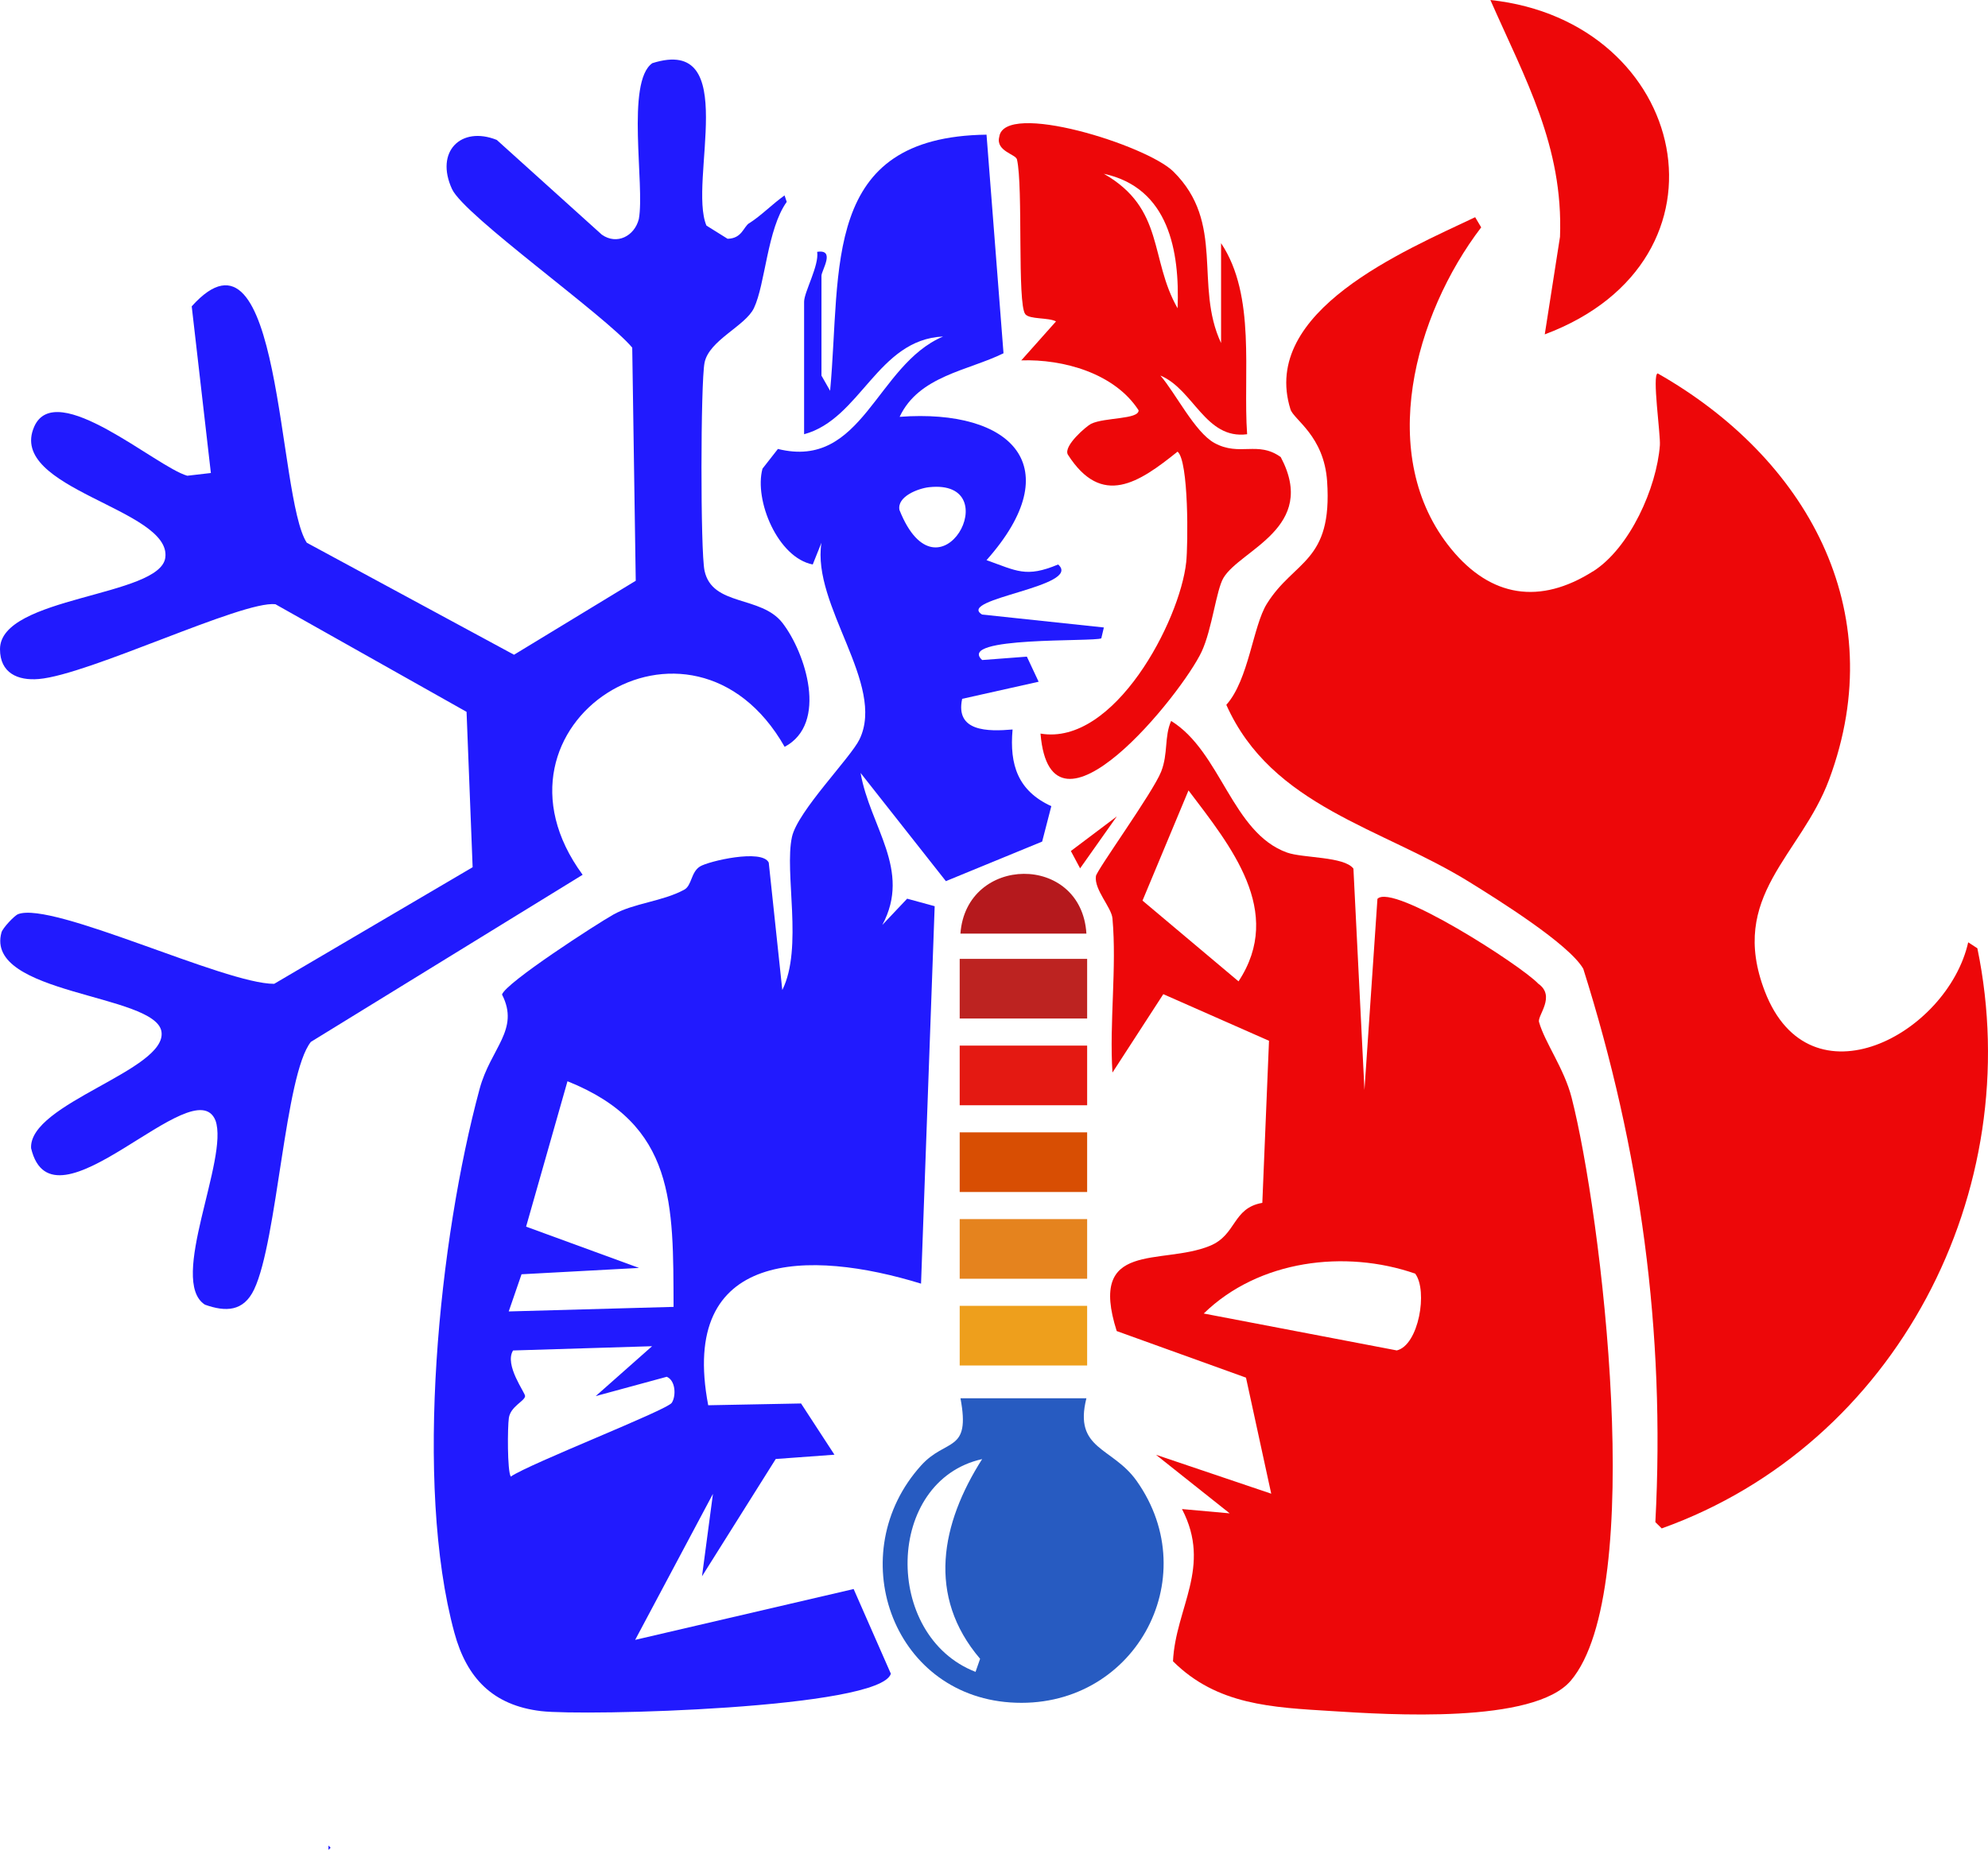
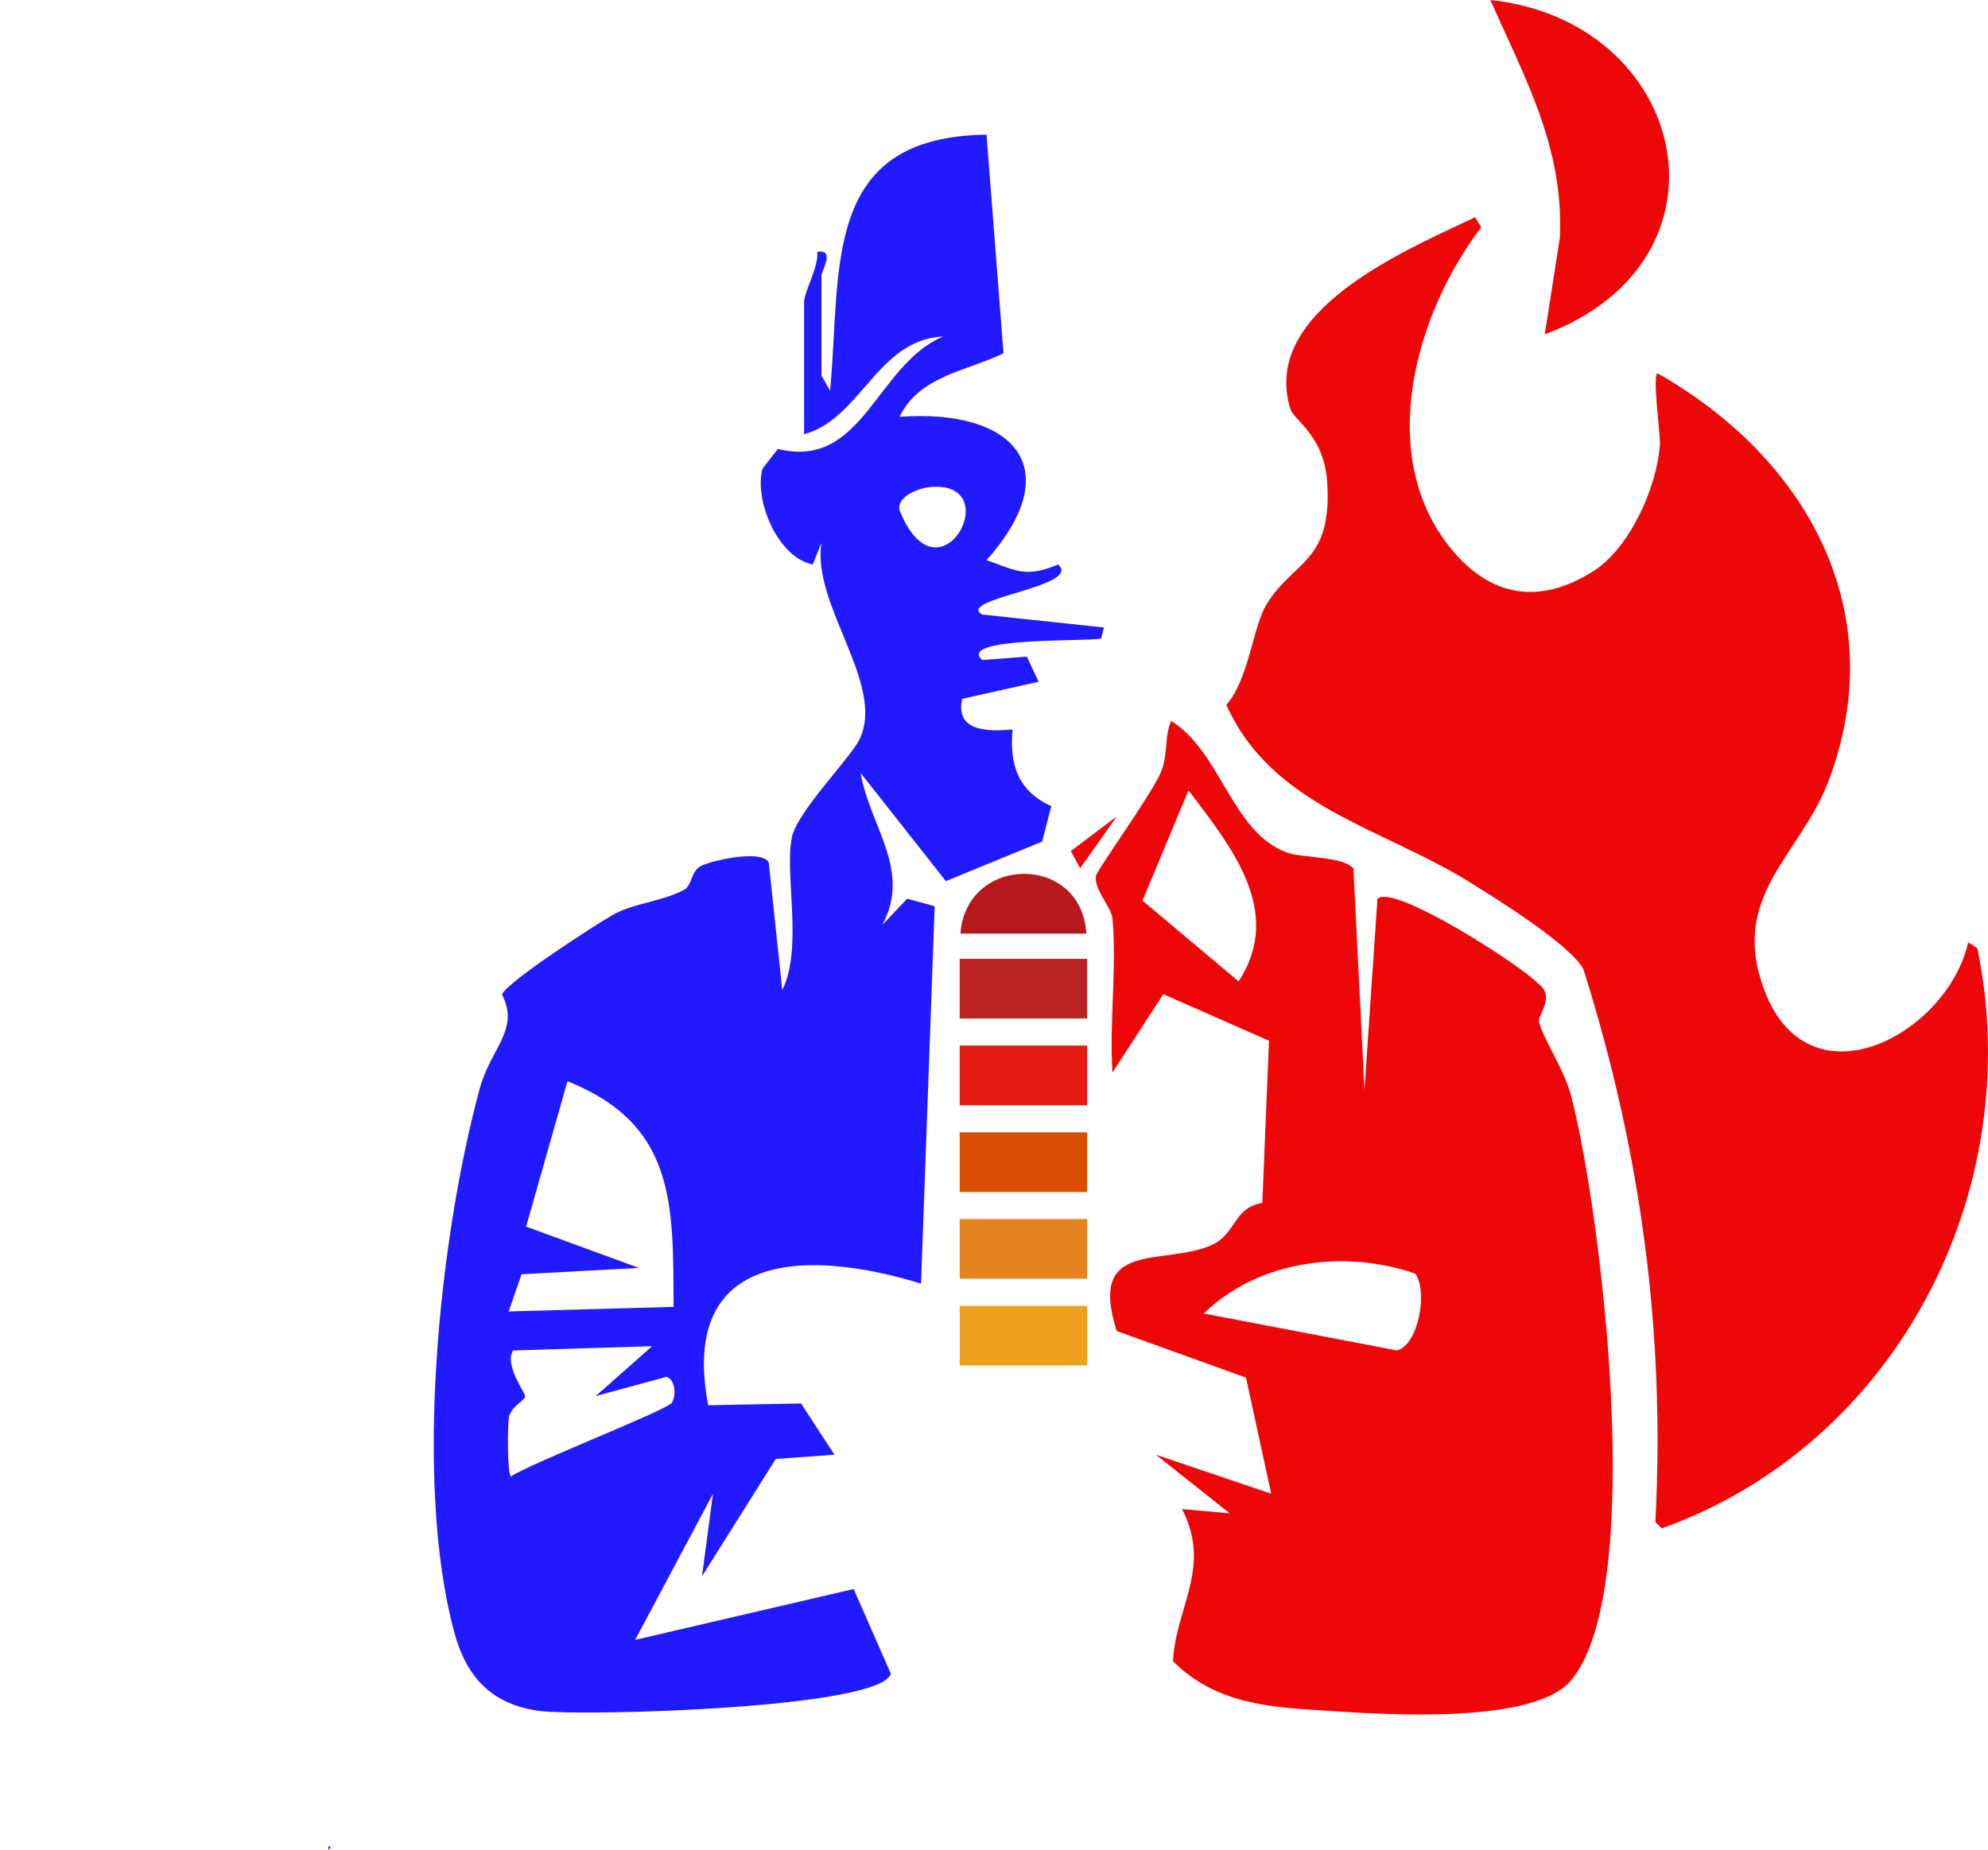
<svg xmlns="http://www.w3.org/2000/svg" id="Layer_2" data-name="Layer 2" viewBox="0 0 457.8 426.09">
  <defs>
    <style>      .cls-1 {        fill: #bd2321;      }      .cls-2 {        fill: #ee9f1c;      }      .cls-3 {        fill: #275bc1;      }      .cls-4 {        fill: #ed0709;      }      .cls-5 {        fill: #b5191d;      }      .cls-6 {        fill: #211afe;      }      .cls-7 {        fill: #e5831e;      }      .cls-8 {        fill: #d84e03;      }      .cls-9 {        fill: #e41912;      }    </style>
  </defs>
  <g id="Layer_1-2" data-name="Layer 1">
    <path class="cls-4" d="M366.82,131.63c8.5-5.38,14.69-19.29,15.42-29.08.18-2.45-1.84-16.3-.5-16.54,33.98,19.31,54.05,54.33,39.48,93.53-6.54,17.59-23.29,26.77-14.81,48.81,10.36,26.93,42.06,9.83,46.83-11.3l2.11,1.37c11.56,55.97-18.66,114.29-72.69,133.63l-1.46-1.45c2.31-44.01-3.42-85.71-16.6-127.45-3.27-5.71-19.85-16.03-26.1-19.91-20.35-12.64-45.62-17.43-56.1-40.89,5.18-5.8,6.11-18.1,9.33-23.27,6.29-10.11,15.16-9.49,13.88-28.23-.72-10.49-7.68-14.15-8.44-16.57-7.07-22.62,26.35-36.55,42.53-44.25l1.39,2.34c-15.29,20.04-24.41,52.73-6.88,74.11,9.16,11.16,20.45,12.82,32.59,5.14Z" />
    <path class="cls-6" d="M253.61,147.03l.59-2.5-28.04-2.98c-6.08-3.65,23.27-6.45,17.51-11.53-7.39,3.1-9.54,1.47-16.49-1,19.03-21.41,6.02-34.93-20.01-33.01,4.43-9.44,15.74-10.61,23.92-14.64l-3.91-50.35c-38.17.49-33.4,30.82-36.02,58.99l-1.99-3.49v-23.01c0-1.19,3.31-6.17-.99-5.5.48,3.15-3.01,9.26-3.01,11.5v30.51c13.02-3.5,16.89-21.81,32-22.51-15.45,6.56-18.47,30.75-38.03,25.9l-3.55,4.54c-1.98,7.26,3.53,20.52,11.57,22.07l2-5c-2.25,14.47,14.87,32.64,8.77,45.28-2.03,4.21-14.25,16.56-15.55,22.46-1.82,8.28,2.62,25.55-2.23,35.28l-3.12-29.35c-1.53-3.23-13.93-.31-15.83.89-2.12,1.32-1.85,4.39-3.65,5.36-5.04,2.72-11.54,3.06-16.29,5.71-3.76,2.1-24.87,15.75-25.65,18.43,4.15,8.12-2.62,12.31-5.17,21.76-9.33,34.51-15.17,90.81-5.8,125.25,2.85,10.48,8.9,16.73,19.97,18.04,9.86,1.17,78.06-.55,80.54-8.61l-8.57-19.51-50.31,11.71,17.91-33.63-2.52,18.99,16.98-27.02,13.52-.99-7.69-11.8-21.38.41c-6.85-35.96,23.34-35.92,49.01-28.01l3.14-86.94-6.34-1.73-5.72,6.05c6.8-12.64-2.85-22.62-5-35.01l19.64,24.92,22.17-9.11,2.11-8.16c-7.67-3.51-9.66-9.5-8.92-17.66-5.69.49-13.25.53-11.61-7.06l17.61-3.94-2.71-5.78-10.29.78c-6.06-5.49,25.81-4.14,27.43-5ZM120.1,293.51l27.06-1.46-26.01-9.51,9.53-33.49c24.94,9.98,24.33,28.26,24.43,51.97l-37.96,1.05,2.95-8.56ZM154.7,323.11c-1.12,1.71-32.64,13.96-37.08,17-.82-1.32-.75-11.39-.44-13.51.4-2.67,3.64-3.86,3.74-5.02.07-.76-4.85-7.17-2.77-10.52l32.01-.98-12.98,11.49,16.36-4.45c2.07.88,2.17,4.44,1.16,5.99ZM207.13,117.47c-.62-3.12,4.36-4.98,6.81-5.25,18.43-2,2.29,28.12-6.81,5.25Z" />
    <path class="cls-4" d="M361.92,252.84c-1.72-6.73-6.16-12.66-7.51-17.44-.42-1.49,3.96-5.95-.21-8.85-3.8-4.09-33.49-23.23-37-19.51l-2.99,44.01-2.54-50.97c-2.11-2.84-11.63-2.39-15.3-3.71-12.69-4.57-15.18-23.22-26.68-30.31-1.61,3.66-.65,7.48-2.3,11.68-1.87,4.75-14.82,22.66-15.02,24.06-.44,3.13,3.59,7.19,3.81,9.75,1.02,11.34-.74,24.02,0,35.5l11.71-18.06,24.34,10.74-1.54,37.33c-6.93,1.21-5.87,7.37-12.09,9.91-11.2,4.58-28.13-1.41-21.44,19.62l29.77,10.73,5.81,26.73-26.55-8.97,16.99,13.5-10.99-.99c6.95,13.34-1.47,22.7-2.07,35.06,10.15,10.11,22.81,10.62,36.54,11.47,13.17.83,46.55,3.01,55.07-7.01,17.62-20.74,7.05-107.47.19-134.27ZM285.21,226.04l-22.11-18.6,10.59-25.38c9.68,12.8,22.13,27.86,11.52,43.98ZM321.66,311.05l-44.46-8.5c12.69-12.37,32.61-14.77,48.69-9.19,2.97,3.95.81,16.49-4.23,17.69Z" />
-     <path class="cls-6" d="M172.55,51.41c2.86-1.84,5.33-4.43,8.12-6.4l.5,1.49c-4.5,6.27-4.92,18.93-7.55,24.46-1.97,4.15-10.37,7.4-11.38,12.61-.91,4.67-.96,43.43,0,47.88,1.78,8.3,13.03,5.65,17.96,12.05,5.3,6.87,10.56,23.16.49,28.52-21.47-37.71-71.96-5.18-46.52,29.47l-62.58,38.49c-6,7.51-7.68,45.63-13.06,57-2.43,5.14-6.56,5.24-11.34,3.53-8.54-5.47,5.6-33.68,2.43-42.43-4.92-12.18-37.5,27.31-42.46,6.39-.56-10.34,31.43-17.98,30.02-26.86-1.38-8.71-40.81-8.47-36.84-22.84.26-.98,2.95-3.87,3.83-4.21,7.93-3.03,47.59,16.1,58.97,16.05l45.7-26.86-1.4-35.79-44.02-24.79c-7.64-.86-42.99,16.27-54.48,17.23C4.09,156.82,0,155.02,0,149.53c0-12.22,36.91-12.03,38.07-21.11,1.45-11.24-36.54-15.77-30.19-30.15,4.98-11.28,28.09,9.29,35.25,11.31l5.43-.63-4.41-38.39c20.85-23.23,19.62,44.04,26.5,54.45l47.72,25.8,28.03-17.04-.81-53.7c-6.17-7.37-38.68-30.39-41.5-36.52-3.98-8.65,2.08-14.61,10.31-11.32l24.19,21.82c3.47,2.45,7.53.32,8.52-3.59,1.43-7.63-3.04-31.65,3.11-35.91,20.59-6.52,8.19,27.27,12.46,37.41l4.87,3.04c3.33-.07,3.62-2.72,4.99-3.61Z" />
-     <path class="cls-4" d="M294.93,105.28c-5.3-3.81-9.44-.06-15.26-3.24-4.52-2.48-8.99-11.56-12.46-15.54,7.65,3.17,10.36,14.78,19.98,13.52-.99-13.9,2.11-31.89-6-44.01v23.01c-6.25-13.37,1.07-27.62-11-39.52-6.17-6.08-38.96-16.35-40.08-7.97-.85,3.3,3.8,3.97,4.08,5.2,1.46,6.23.01,33.3,1.92,35.64,1.02,1.24,5.28.72,7.07,1.66l-8,8.98c9.66-.33,21.51,2.96,27.02,11.5.05,2.13-7.76,1.59-10.93,3.1-.99.47-6.45,5.08-5.37,7.09,7.84,12.29,16.38,6.47,25.27-.67,2.59,2.1,2.43,21.38,1.99,25.47-1.45,13.5-16.55,42.38-33.55,39.47,2.37,28.45,32.62-9.23,37.12-18.9,2.39-5.14,3.36-14.23,5.02-16.98,3.9-6.5,21.82-11.55,13.18-27.81ZM254.18,40.02c14.98,3.25,17.5,17.76,17,30.99-6.5-11.35-2.91-22.97-17-30.99Z" />
-     <path class="cls-3" d="M261.71,341.05c-5.56-7.81-14.52-7.1-11.53-18.98h-29c2.38,12.66-3.29,9.09-9.05,15.46-18.16,20.1-6.97,52.7,20.5,54.6,28.29,1.96,45.18-28.44,29.08-51.08ZM225.7,382.08l-1.05,3.01c-21.39-8.3-20.84-44.02,1.52-49.01-9.45,14.84-12.81,31.53-.47,46Z" />
    <path class="cls-4" d="M343.21,0c45.72,4.92,58.15,59.92,12.52,77.02l3.51-22.47c.79-20.89-8.01-36.31-16.03-54.55Z" />
    <path class="cls-5" d="M250.18,215.04h-29.01c1.33-18.14,27.86-18.56,29.01,0Z" />
    <polygon class="cls-4" points="257.18 188.05 248.73 200.01 246.6 196.02 257.18 188.05" />
    <polygon class="cls-6" points="75.64 425.09 76.14 425.59 75.64 426.09 75.64 425.09" />
    <rect class="cls-1" x="221" y="220.86" width="29.35" height="13.74" />
    <rect class="cls-9" x="221" y="240.84" width="29.35" height="13.74" />
    <rect class="cls-8" x="221" y="260.82" width="29.35" height="13.74" />
    <rect class="cls-7" x="221" y="280.8" width="29.35" height="13.74" />
    <rect class="cls-2" x="221" y="300.78" width="29.35" height="13.74" />
  </g>
</svg>